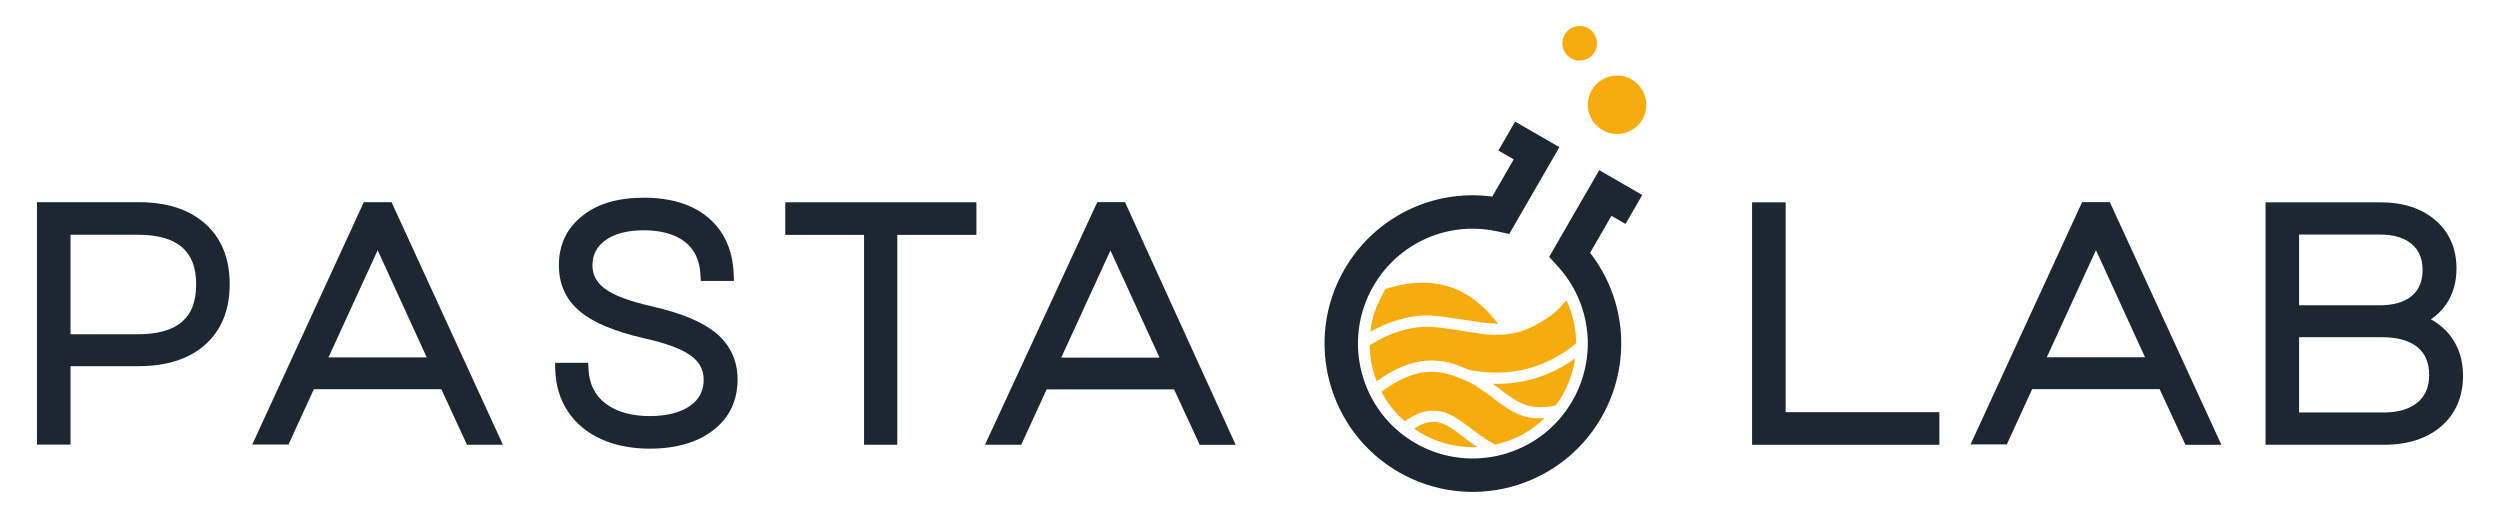
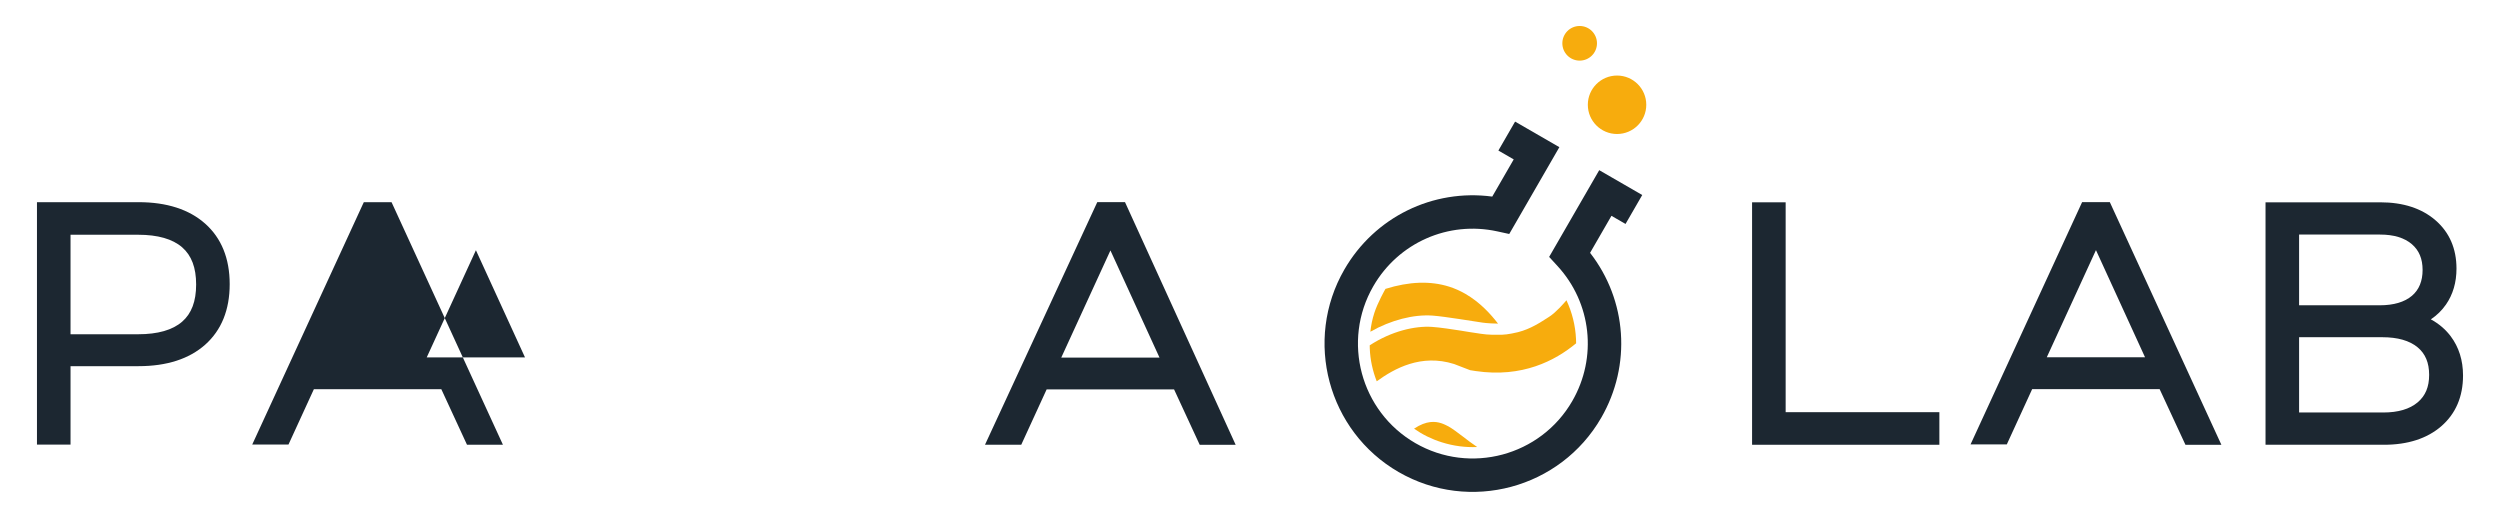
<svg xmlns="http://www.w3.org/2000/svg" id="Ebene_1" viewBox="0 0 4926.14 1020.47">
  <defs>
    <style>.cls-1{fill:#f7ac0d;}.cls-2{fill:#1c2731;}</style>
  </defs>
  <path class="cls-2" d="M273.01,398.39H72.84v477.74h66.15v-154.61h134.02c55.5,0,99.68-14.24,131.3-42.34,32.04-28.52,48.29-68.64,48.29-119.24s-16.25-90.69-48.29-119.21c-31.59-28.08-75.77-42.34-131.3-42.34ZM386.48,560.6c0,33.17-9.02,57.13-27.58,73.28-18.9,16.44-48,24.75-86.52,24.75h-133.4v-196.06h133.4c38.51,0,67.62,8.31,86.52,24.72,18.56,16.18,27.58,40.14,27.58,73.3Z" />
-   <path class="cls-2" d="M716.86,398.41l-219.83,477.47h71.44l50-108.96h251.14l50.59,109.46h70.81l-219.48-477.98h-54.66ZM840.87,704.18h-193.59l96.9-211.13,96.69,211.13Z" />
-   <path class="cls-2" d="M1285.13,603.75l-.08-.03c-44.28-9.83-75.8-21.68-93.7-35.26-16.12-12.24-23.96-27.16-23.96-45.64,0-20.61,8.23-36.65,25.14-49.13,17.96-13.21,43.76-19.93,76.71-19.93s61.69,7.79,80.83,23.15c18.72,15.02,28.55,35.97,30.1,64.02l.68,12.69h65.33l-.55-13.95c-1.89-47.11-18.77-84.42-50.18-110.87-30.91-26.03-73.38-39.22-126.21-39.22s-91.29,11.9-121.34,35.37c-30.96,24.28-46.67,57.21-46.67,97.87,0,37.52,14.11,68.19,41.92,91.18,26.56,21.94,67.88,39.17,126.42,52.67,43.02,9.44,74.14,21.11,92.47,34.69,16.49,12.24,24.51,27.58,24.51,46.88,0,21.79-8.68,38.54-26.56,51.23-19.01,13.5-45.88,20.37-79.81,20.37-36.31,0-65.62-8.39-87.15-24.91-20.97-16.1-31.91-38.12-33.43-67.33l-.66-12.74h-65.26l.42,13.82c.94,31.2,9.41,58.94,25.14,82.4,15.7,23.52,37.88,41.82,65.88,54.4,27.4,12.32,59.38,18.56,95.04,18.56,51.78,0,93.75-12.09,124.74-35.94,32.14-24.67,48.42-58.49,48.42-100.49,0-36.57-13.95-67.01-41.45-90.42-26.37-22.44-67.82-39.9-126.79-53.43Z" />
-   <polygon class="cls-2" points="1923.96 398.62 1547.34 398.62 1547.34 462.82 1702.58 462.82 1702.58 876.35 1768.1 876.35 1768.1 462.82 1923.96 462.82 1923.96 398.62" />
+   <path class="cls-2" d="M716.86,398.41l-219.83,477.47h71.44l50-108.96h251.14l50.59,109.46h70.81l-219.48-477.98h-54.66ZM840.87,704.18l96.9-211.13,96.69,211.13Z" />
  <path class="cls-2" d="M2162.12,398.34l-221.22,477.97h71.44l50-108.96h251.14l50.47,109.06h70.84l-218-478.07h-54.66ZM2284.75,704.61h-193.59l96.9-211.13,96.69,211.13Z" />
  <polygon class="cls-2" points="3518.54 398.65 3452.39 398.65 3452.39 876.39 3821.45 876.39 3821.45 812.18 3518.54 812.18 3518.54 398.65" />
  <path class="cls-2" d="M4102.68,398.35l-219.81,477.36h71.44l50-108.96h251.14l50.86,109.67h70.81l-219.78-478.07h-54.66ZM4226.69,703.98h-193.59l96.9-211.13,96.69,211.13Z" />
  <path class="cls-2" d="M4829.02,662.61c-10.36-13.71-23.44-24.85-39.14-33.35,11.77-7.84,21.73-17.59,29.81-29.18,13.74-19.79,20.71-43.63,20.71-70.79,0-39.56-14.03-71.71-41.69-95.51-27.11-23.31-63.55-35.13-108.28-35.13h-226.31v477.74h233.42c46.88,0,84.81-12.27,112.81-36.44,28.5-24.72,42.94-58.36,42.94-99.99,0-29.94-8.18-55.95-24.28-77.34ZM4530.27,664.47h164.02c30.15,0,53.48,6.66,69.4,19.79,15.36,12.69,22.84,30.46,22.84,54.38s-7.39,41.27-22.63,54.17c-15.7,13.27-38.49,20-67.67,20h-165.96v-148.34ZM4689.15,601.55h-158.88v-139.35h159.53c27,0,48.11,6.4,62.74,19.01,14.18,12.24,21.08,28.81,21.08,50.68s-6.87,38.93-21,50.97c-14.63,12.4-35.97,18.69-63.47,18.69Z" />
  <path class="cls-2" d="M2755.99,930.2c-139.54-80.57-187.53-259.64-106.96-399.18,59.79-103.55,174.63-159.26,291.38-143.64l42.31-73.29-30.23-17.45,32.92-57.02,87.25,50.37-98.77,171.07-23.51-5.14c-96.65-21.13-194.84,22.28-244.33,108.01-62.42,108.11-25.25,246.82,82.87,309.24,108.06,62.39,246.75,25.21,309.17-82.9,49.74-86.16,38.01-193.15-29.22-266.24l-16.36-17.8,98.68-170.91,84.77,48.94-32.92,57.02-27.75-16.02-42.11,72.93c72.58,93.3,82.02,220.94,21.94,325.01-80.56,139.54-259.6,187.54-399.11,107Z" />
  <path class="cls-1" d="M2910.74,880.83c-22.86,1.02-46.48-1.94-69.8-9.3-20.07-6.34-38.35-15.38-54.61-26.88,25.18-16.76,42.43-14.26,53.45-10.78,5.51,1.74,10.71,4.47,14.59,6.47,7.9,4.52,17.2,11.49,28.35,19.99,8.11,6.29,17.51,13.46,28.02,20.51Z" />
  <path class="cls-1" d="M2951.79,637.67c-3.18.24-23.21-.8-30.17-1.91-16.96-2.4-73.81-12.03-98.51-13.86-37.64-2.8-82.68,8.86-122.86,31.76,1.3-12.49,3.89-25.04,7.94-37.43,6.52-19.97,20.98-45.75,21.85-47.03,46.73-14.61,88.66-15.98,125.4-4.38,11.02,3.48,21.64,8.23,31.91,14.12,29.04,16.79,50.13,40.08,64.44,58.74Z" />
-   <path class="cls-1" d="M3096.26,738.78c-6.96,22.05-17.33,42.08-30.36,59.73,0,0-11.27,3.1-23.46,3.73-12.19.62-23.88-.49-34.76-3.93-18.23-5.76-34.31-17.83-52.86-31.93-4.22-3.35-8.73-6.8-13.28-10.1,59.18,1.59,113.61-15.25,162.08-50.14-1.42,10.9-3.92,21.76-7.36,32.64Z" />
  <path class="cls-1" d="M3105.67,676.48c-41.45,34.31-106.25,68.24-198.01,54.65-3.85-.59-7.42-1.1-10.81-1.7l-.14-.04c-4.25-1.81-29.19-11.4-31.45-12.11-64.86-20.49-117.6,8.71-152.49,34.05-8.01-20.4-12.81-42.12-13.68-64.47-.13-2.06-.07-4.22-.15-6.42,43.24-28.15,89.06-38.52,122.6-36.34,15.84,1.03,42.08,5.05,56.88,7.4,10.48,1.76,23.03,3.85,39.99,6.26,14.52,2.25,28.05,1.96,40.76,1.84,11.2-.11,30.02-4.51,32.07-5.1,25.02-6.4,44.25-19.32,61.53-30.46,13.56-8.74,29.15-26.85,33.84-32.36,11.01,23.68,17.61,49.55,18.83,76.2.19,2.86.19,5.81.23,8.62Z" />
-   <path class="cls-1" d="M3043.88,823.42c-2.91,2.81-5.77,5.48-8.78,8.11-23.12,20.05-50.54,34.55-80.04,42.33-2.94.94-6.11,1.64-9.1,2.25-19.14-10.24-35.32-22.5-49.6-33.38-11.01-8.45-21.54-16.44-31.33-21.86-5.44-2.96-11.63-6-18.55-8.19-19.93-6.29-46.08-6.16-78.46,17.65-1.95-1.7-3.9-3.41-5.76-5.39-13.98-12.81-25.75-27.71-35.19-44.06-1.73-2.88-3.42-5.9-4.97-8.87,42.85-31.85,85.05-48.36,133.04-34.45,9.23,2.13,38.47,14.14,45.9,18.54,14.21,8.4,27.56,18.03,40.19,27.77,19.69,14.92,37.86,28.74,59.76,35.66,12.72,4.02,26.62,5.77,42.9,3.91Z" />
  <circle class="cls-1" cx="3186.33" cy="206.45" r="57.59" />
  <circle class="cls-1" cx="3112.66" cy="85.33" r="34.13" />
</svg>